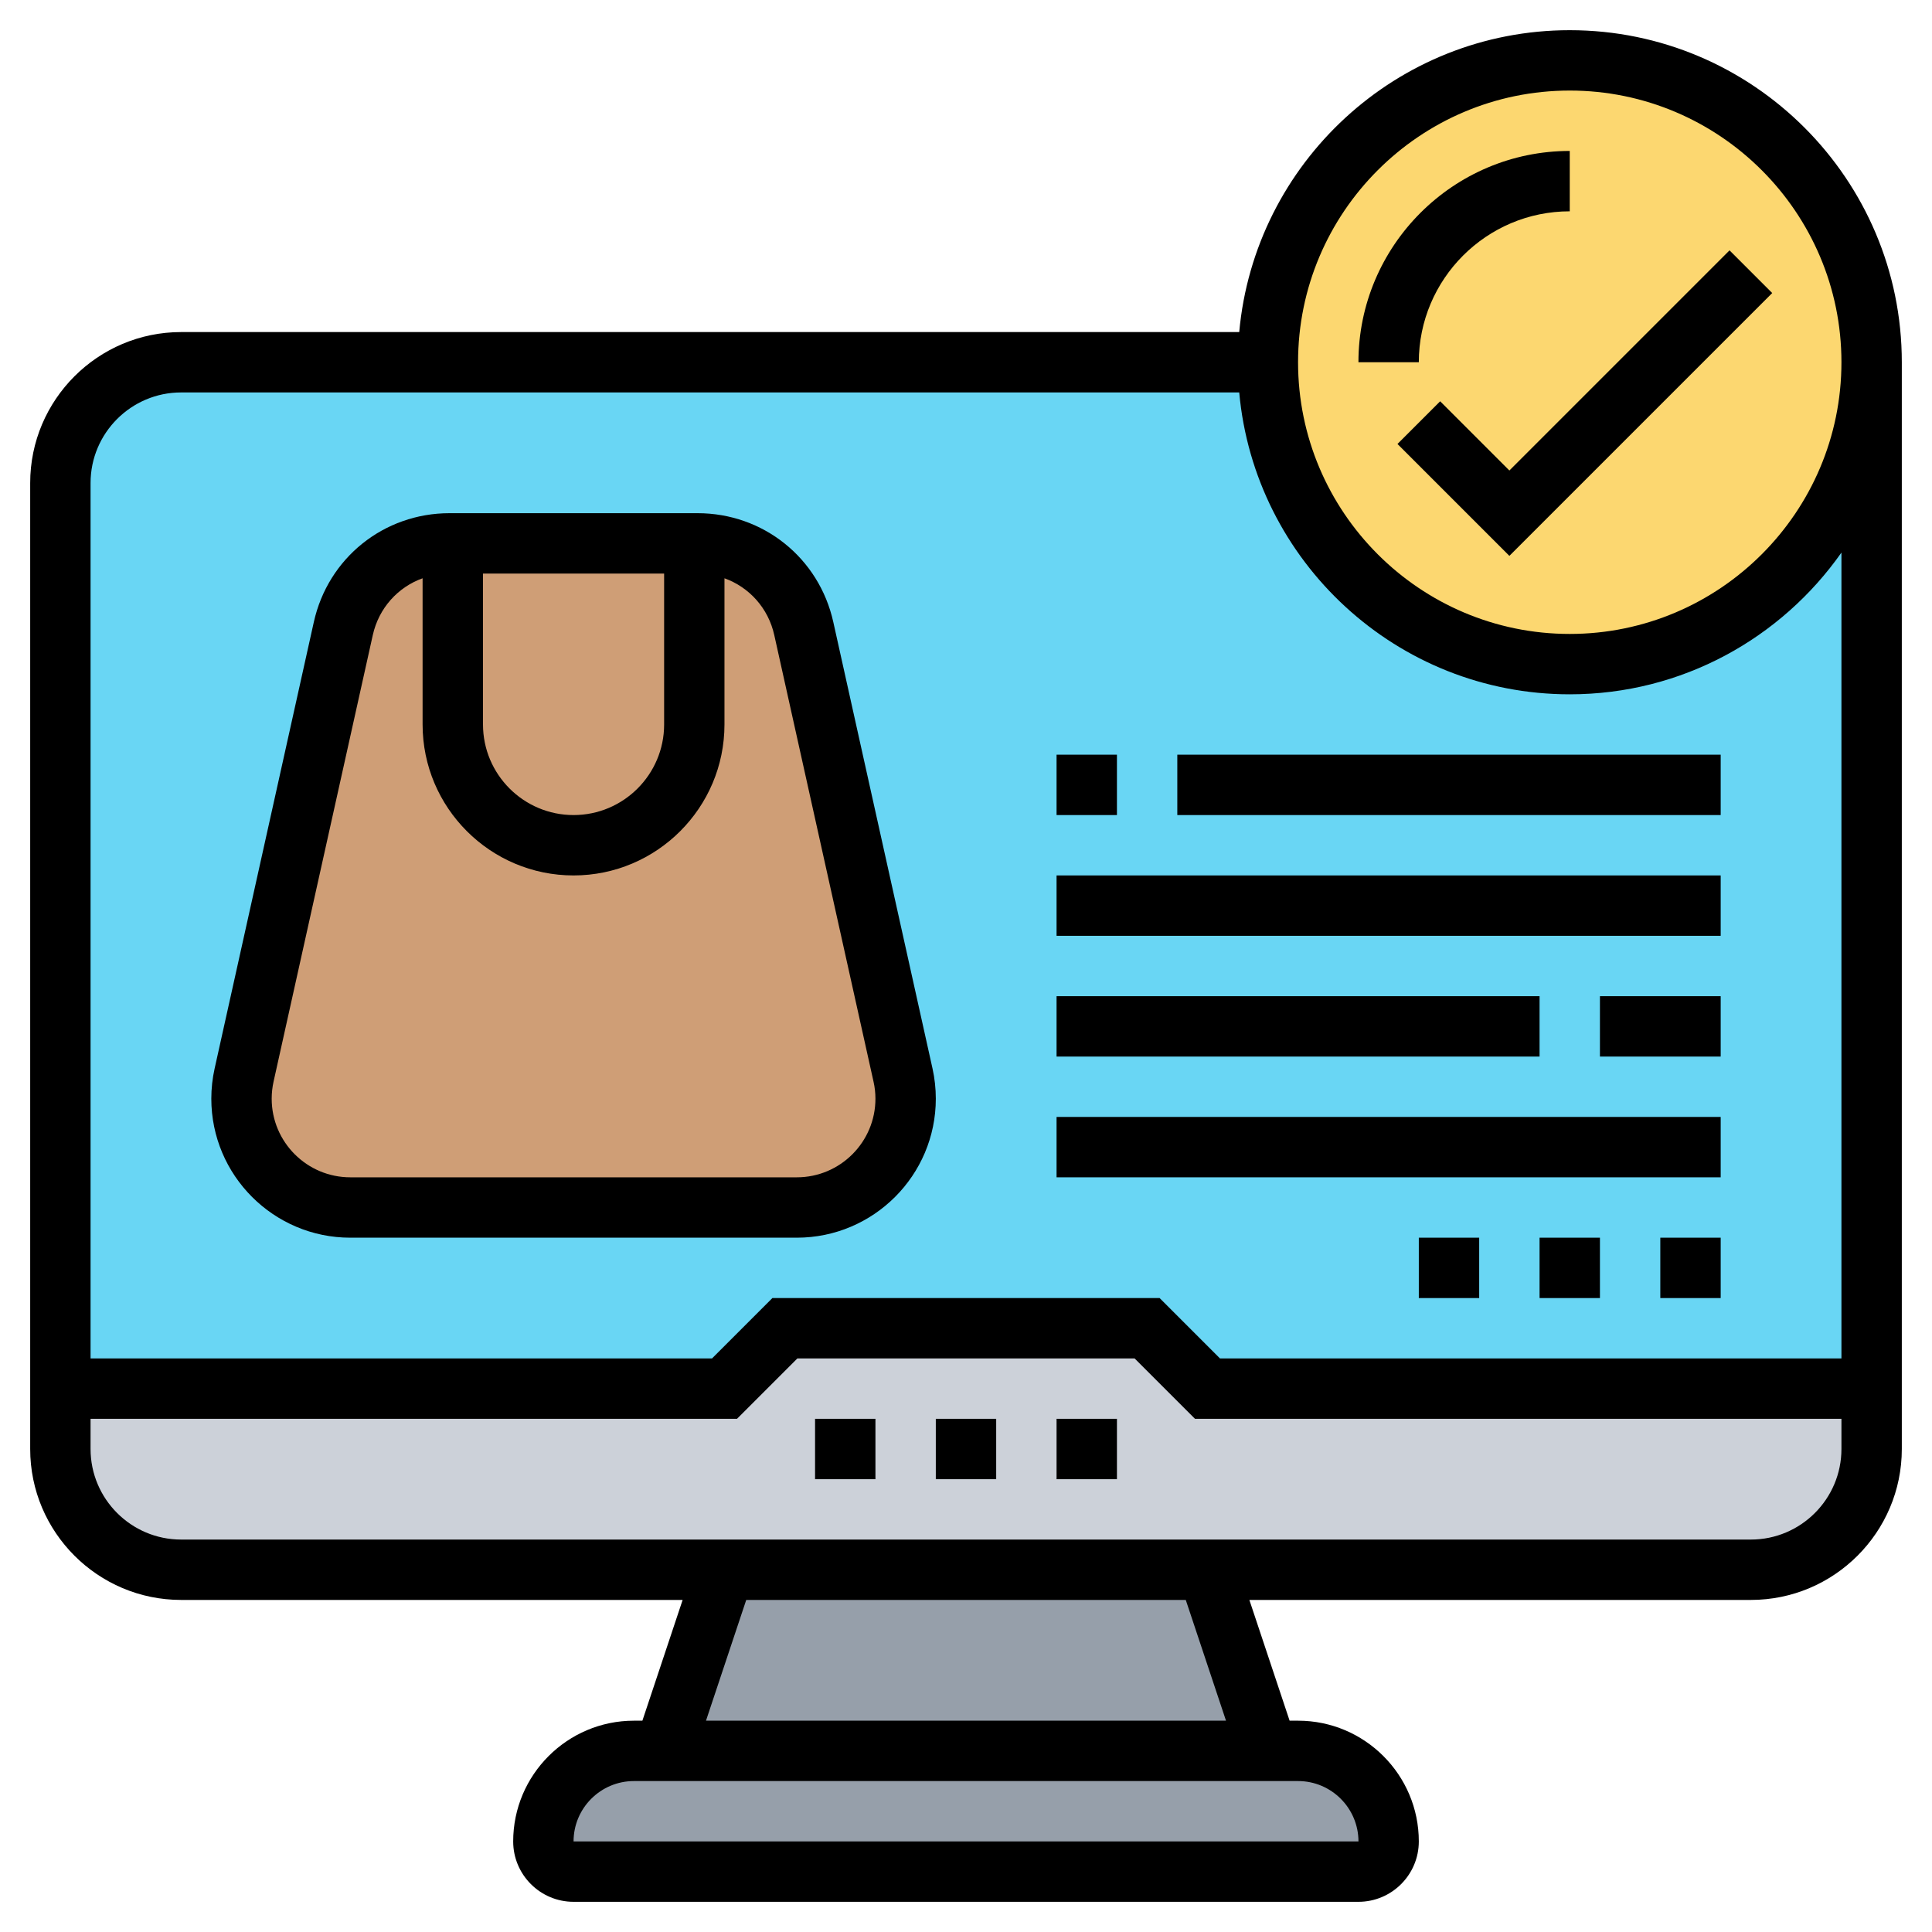
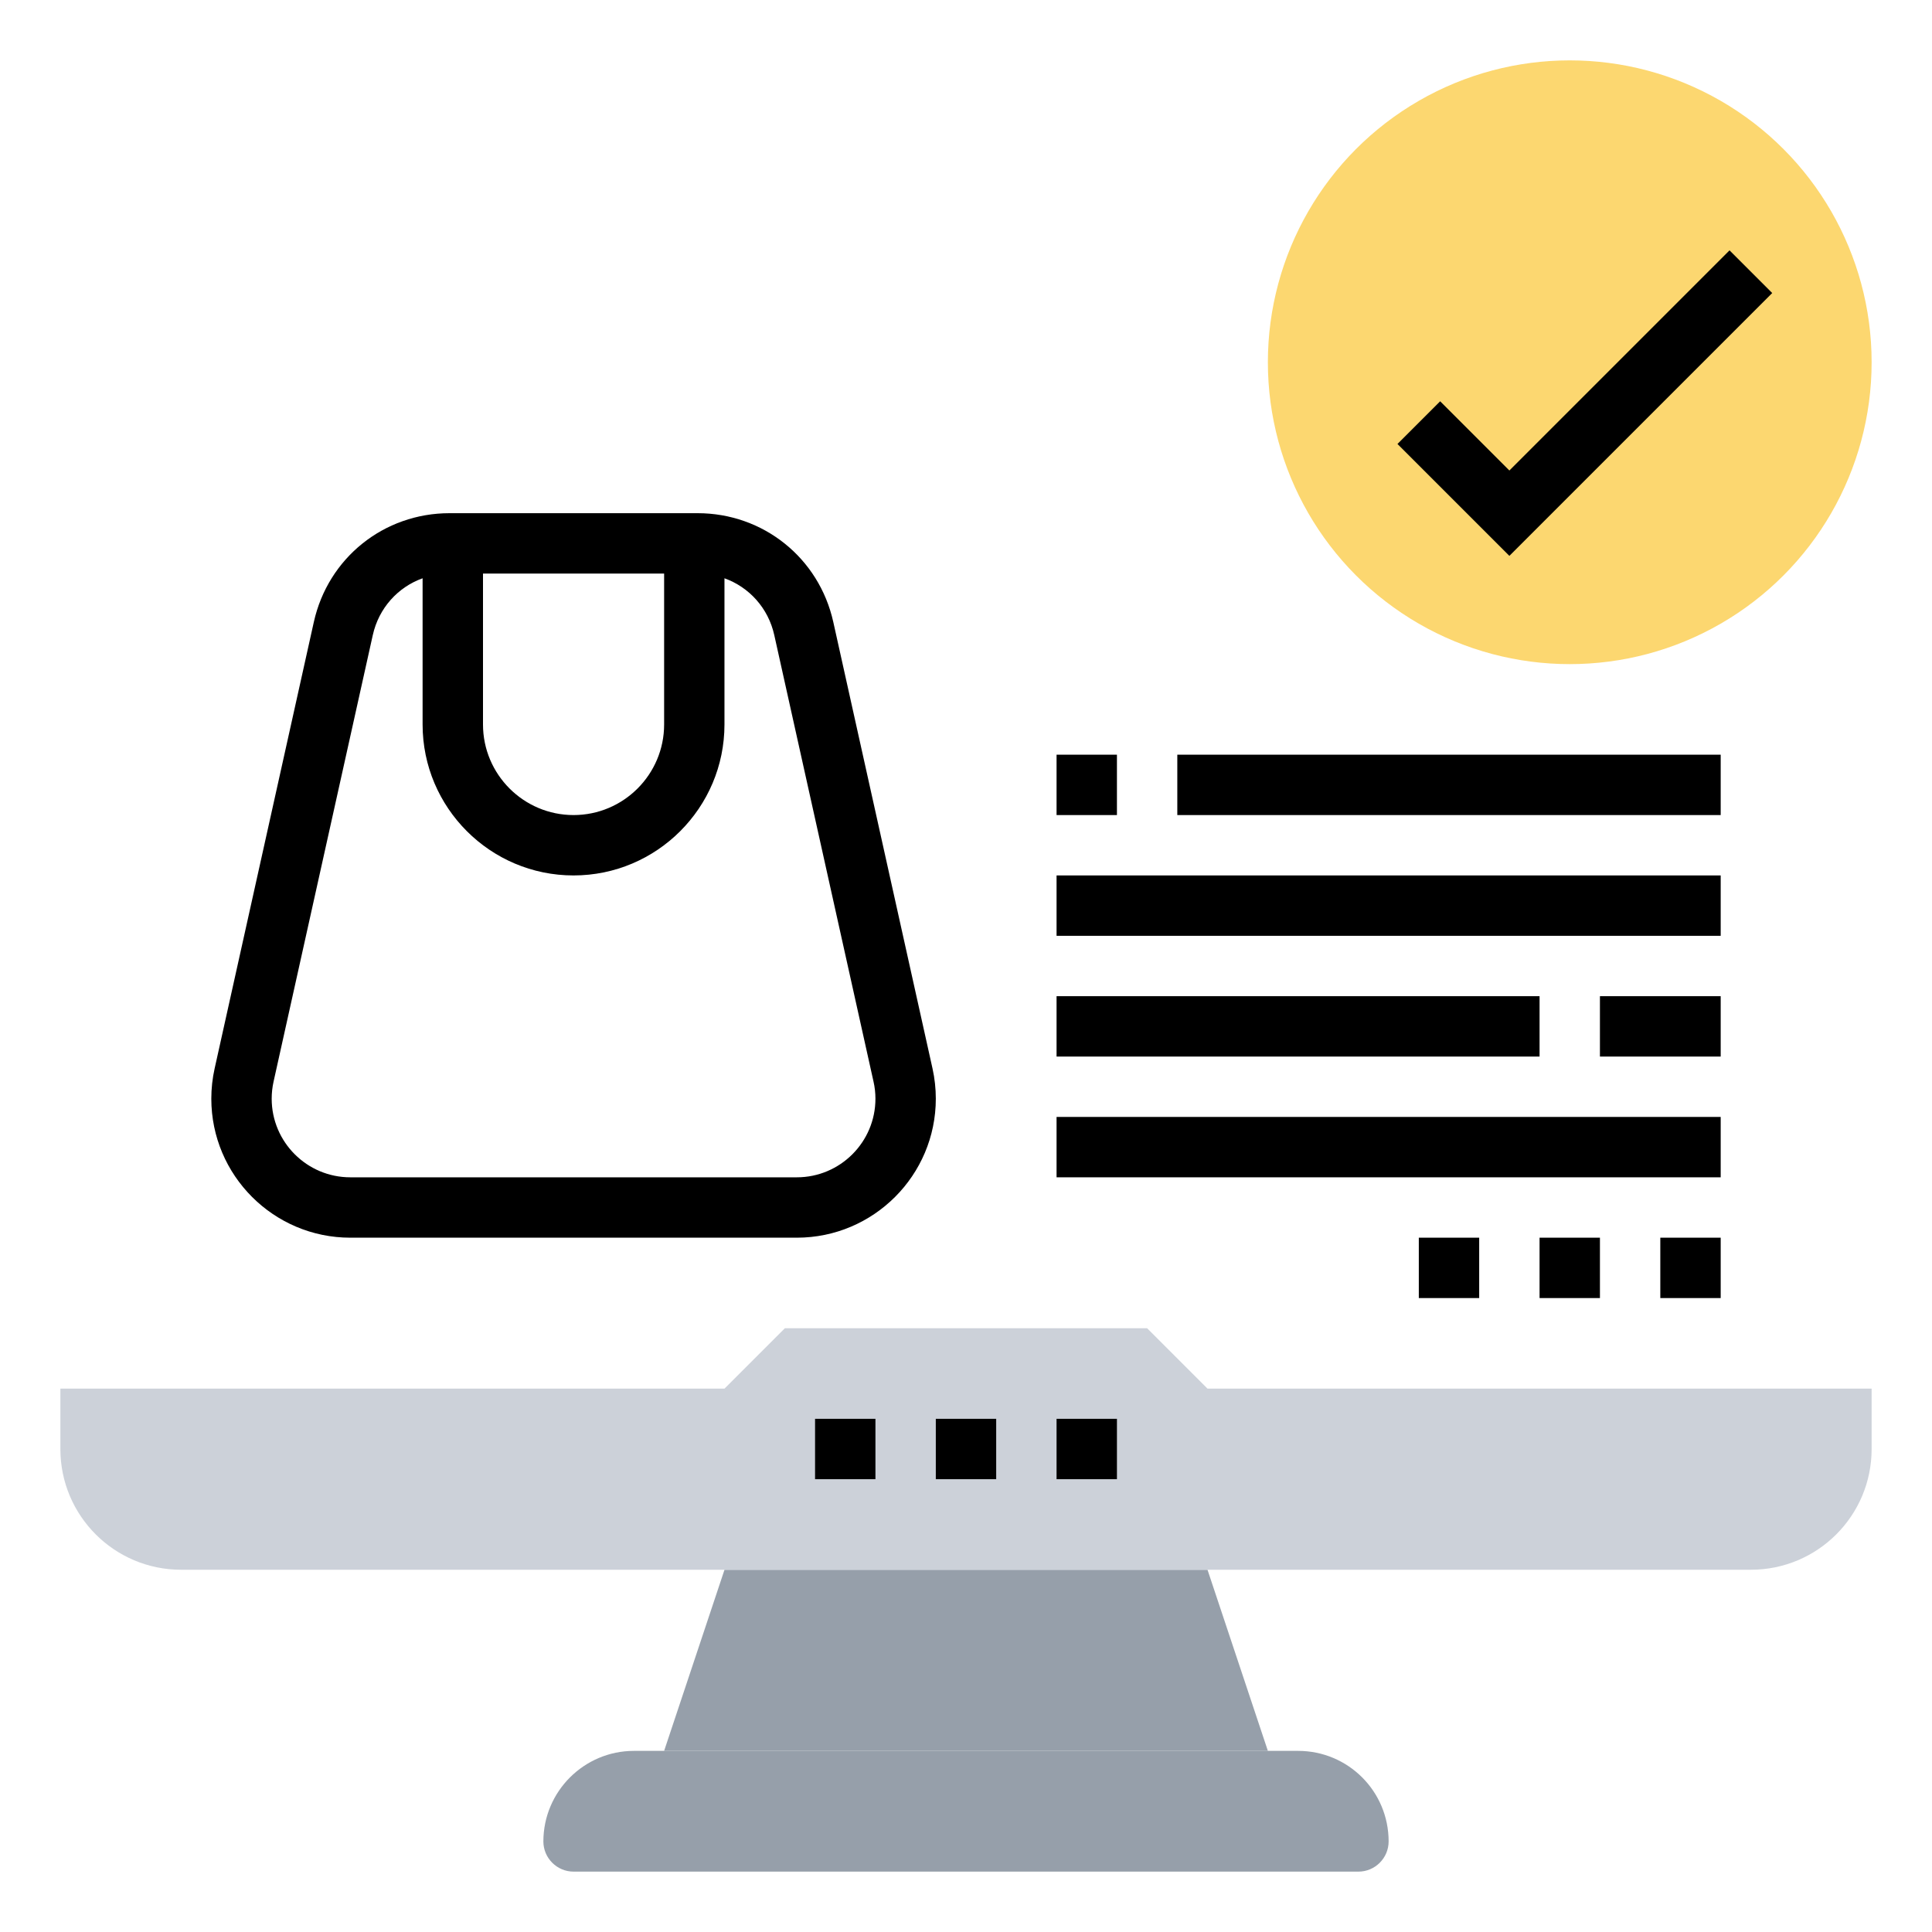
<svg xmlns="http://www.w3.org/2000/svg" id="Layer_35" enable-background="new 0 0 64 64" height="512" viewBox="0 0 64 64" width="512">
  <path d="m40 52 2 6h-20l2-6z" fill="#969faa" />
  <path d="m43 58c1.66 0 3 1.34 3 3 0 .55-.45 1-1 1h-26c-.55 0-1-.45-1-1 0-.83.34-1.58.88-2.12s1.29-.88 2.12-.88h1 20z" fill="#969faa" />
  <path d="m62 46v2c0 2.21-1.79 4-4 4h-18-16-18c-2.21 0-4-1.79-4-4v-2h22l2-2h12l2 2z" fill="#ccd1d9" />
-   <path d="m6 12c-2.21 0-4 1.79-4 4v30h22l2-2h12l2 2h22v-34z" fill="#69d6f4" />
  <circle cx="52" cy="12" fill="#fcd770" r="10" />
-   <path d="m29.91 35.61-3.28-14.79c-.37-1.65-1.83-2.82-3.52-2.82h-.11-8-.11c-1.69 0-3.15 1.17-3.52 2.82l-3.28 14.79c-.06.26-.09.52-.09.79 0 1 .4 1.9 1.05 2.55s1.55 1.05 2.55 1.05h14.8c1.99 0 3.6-1.61 3.6-3.6 0-.27-.03-.53-.09-.79z" fill="#cf9e76" />
  <path d="m35 47h2v2h-2z" />
  <path d="m31 47h2v2h-2z" />
  <path d="m27 47h2v2h-2z" />
-   <path d="m52 1c-5.728 0-10.442 4.402-10.949 10h-35.051c-2.757 0-5 2.243-5 5v32c0 2.757 2.243 5 5 5h16.613l-1.333 4h-.28c-2.206 0-4 1.794-4 4 0 1.103.897 2 2 2h26c1.103 0 2-.897 2-2 0-2.206-1.794-4-4-4h-.28l-1.333-4h16.613c2.757 0 5-2.243 5-5v-36c0-6.065-4.935-11-11-11zm0 2c4.963 0 9 4.038 9 9s-4.037 9-9 9-9-4.038-9-9 4.037-9 9-9zm-6.999 58h-26.001c0-1.103.897-2 2-2h22c1.103 0 2 .897 2.001 2zm-4.388-4h-17.226l1.333-4h14.56zm17.387-6h-52c-1.654 0-3-1.346-3-3v-1h21.414l2-2h11.172l2 2h21.414v1c0 1.654-1.346 3-3 3zm3-6h-20.586l-2-2h-12.828l-2 2h-20.586v-29c0-1.654 1.346-3 3-3h35.051c.507 5.598 5.221 10 10.949 10 3.72 0 7.008-1.861 9-4.695z" />
  <path d="m47.707 13.293-1.414 1.414 3.707 3.707 8.707-8.707-1.414-1.414-7.293 7.293z" />
-   <path d="m52 7v-2c-3.859 0-7 3.14-7 7h2c0-2.757 2.243-5 5-5z" />
  <path d="m27.604 20.605c-.472-2.123-2.321-3.605-4.496-3.605h-8.217c-2.175 0-4.023 1.482-4.495 3.605l-3.286 14.79c-.073.326-.11.663-.11 1 0 2.54 2.065 4.605 4.604 4.605h14.791c2.54 0 4.605-2.065 4.605-4.604 0-.338-.037-.675-.109-.999zm-11.604-1.605h6v5c0 1.654-1.346 3-3 3s-3-1.346-3-3zm10.396 20h-14.792c-1.436 0-2.604-1.168-2.604-2.604 0-.191.021-.38.062-.565l3.287-14.792c.199-.896.831-1.589 1.65-1.883v4.844c0 2.757 2.243 5 5 5s5-2.243 5-5v-4.844c.819.295 1.452.988 1.65 1.883l3.288 14.793c.042.183.063.373.063.564 0 1.436-1.168 2.604-2.604 2.604z" />
  <path d="m35 25h2v2h-2z" />
  <path d="m39 25h18v2h-18z" />
  <path d="m35 29h22v2h-22z" />
  <path d="m35 33h16v2h-16z" />
  <path d="m53 33h4v2h-4z" />
  <path d="m35 37h22v2h-22z" />
  <path d="m47 41h2v2h-2z" />
  <path d="m55 41h2v2h-2z" />
  <path d="m51 41h2v2h-2z" />
</svg>